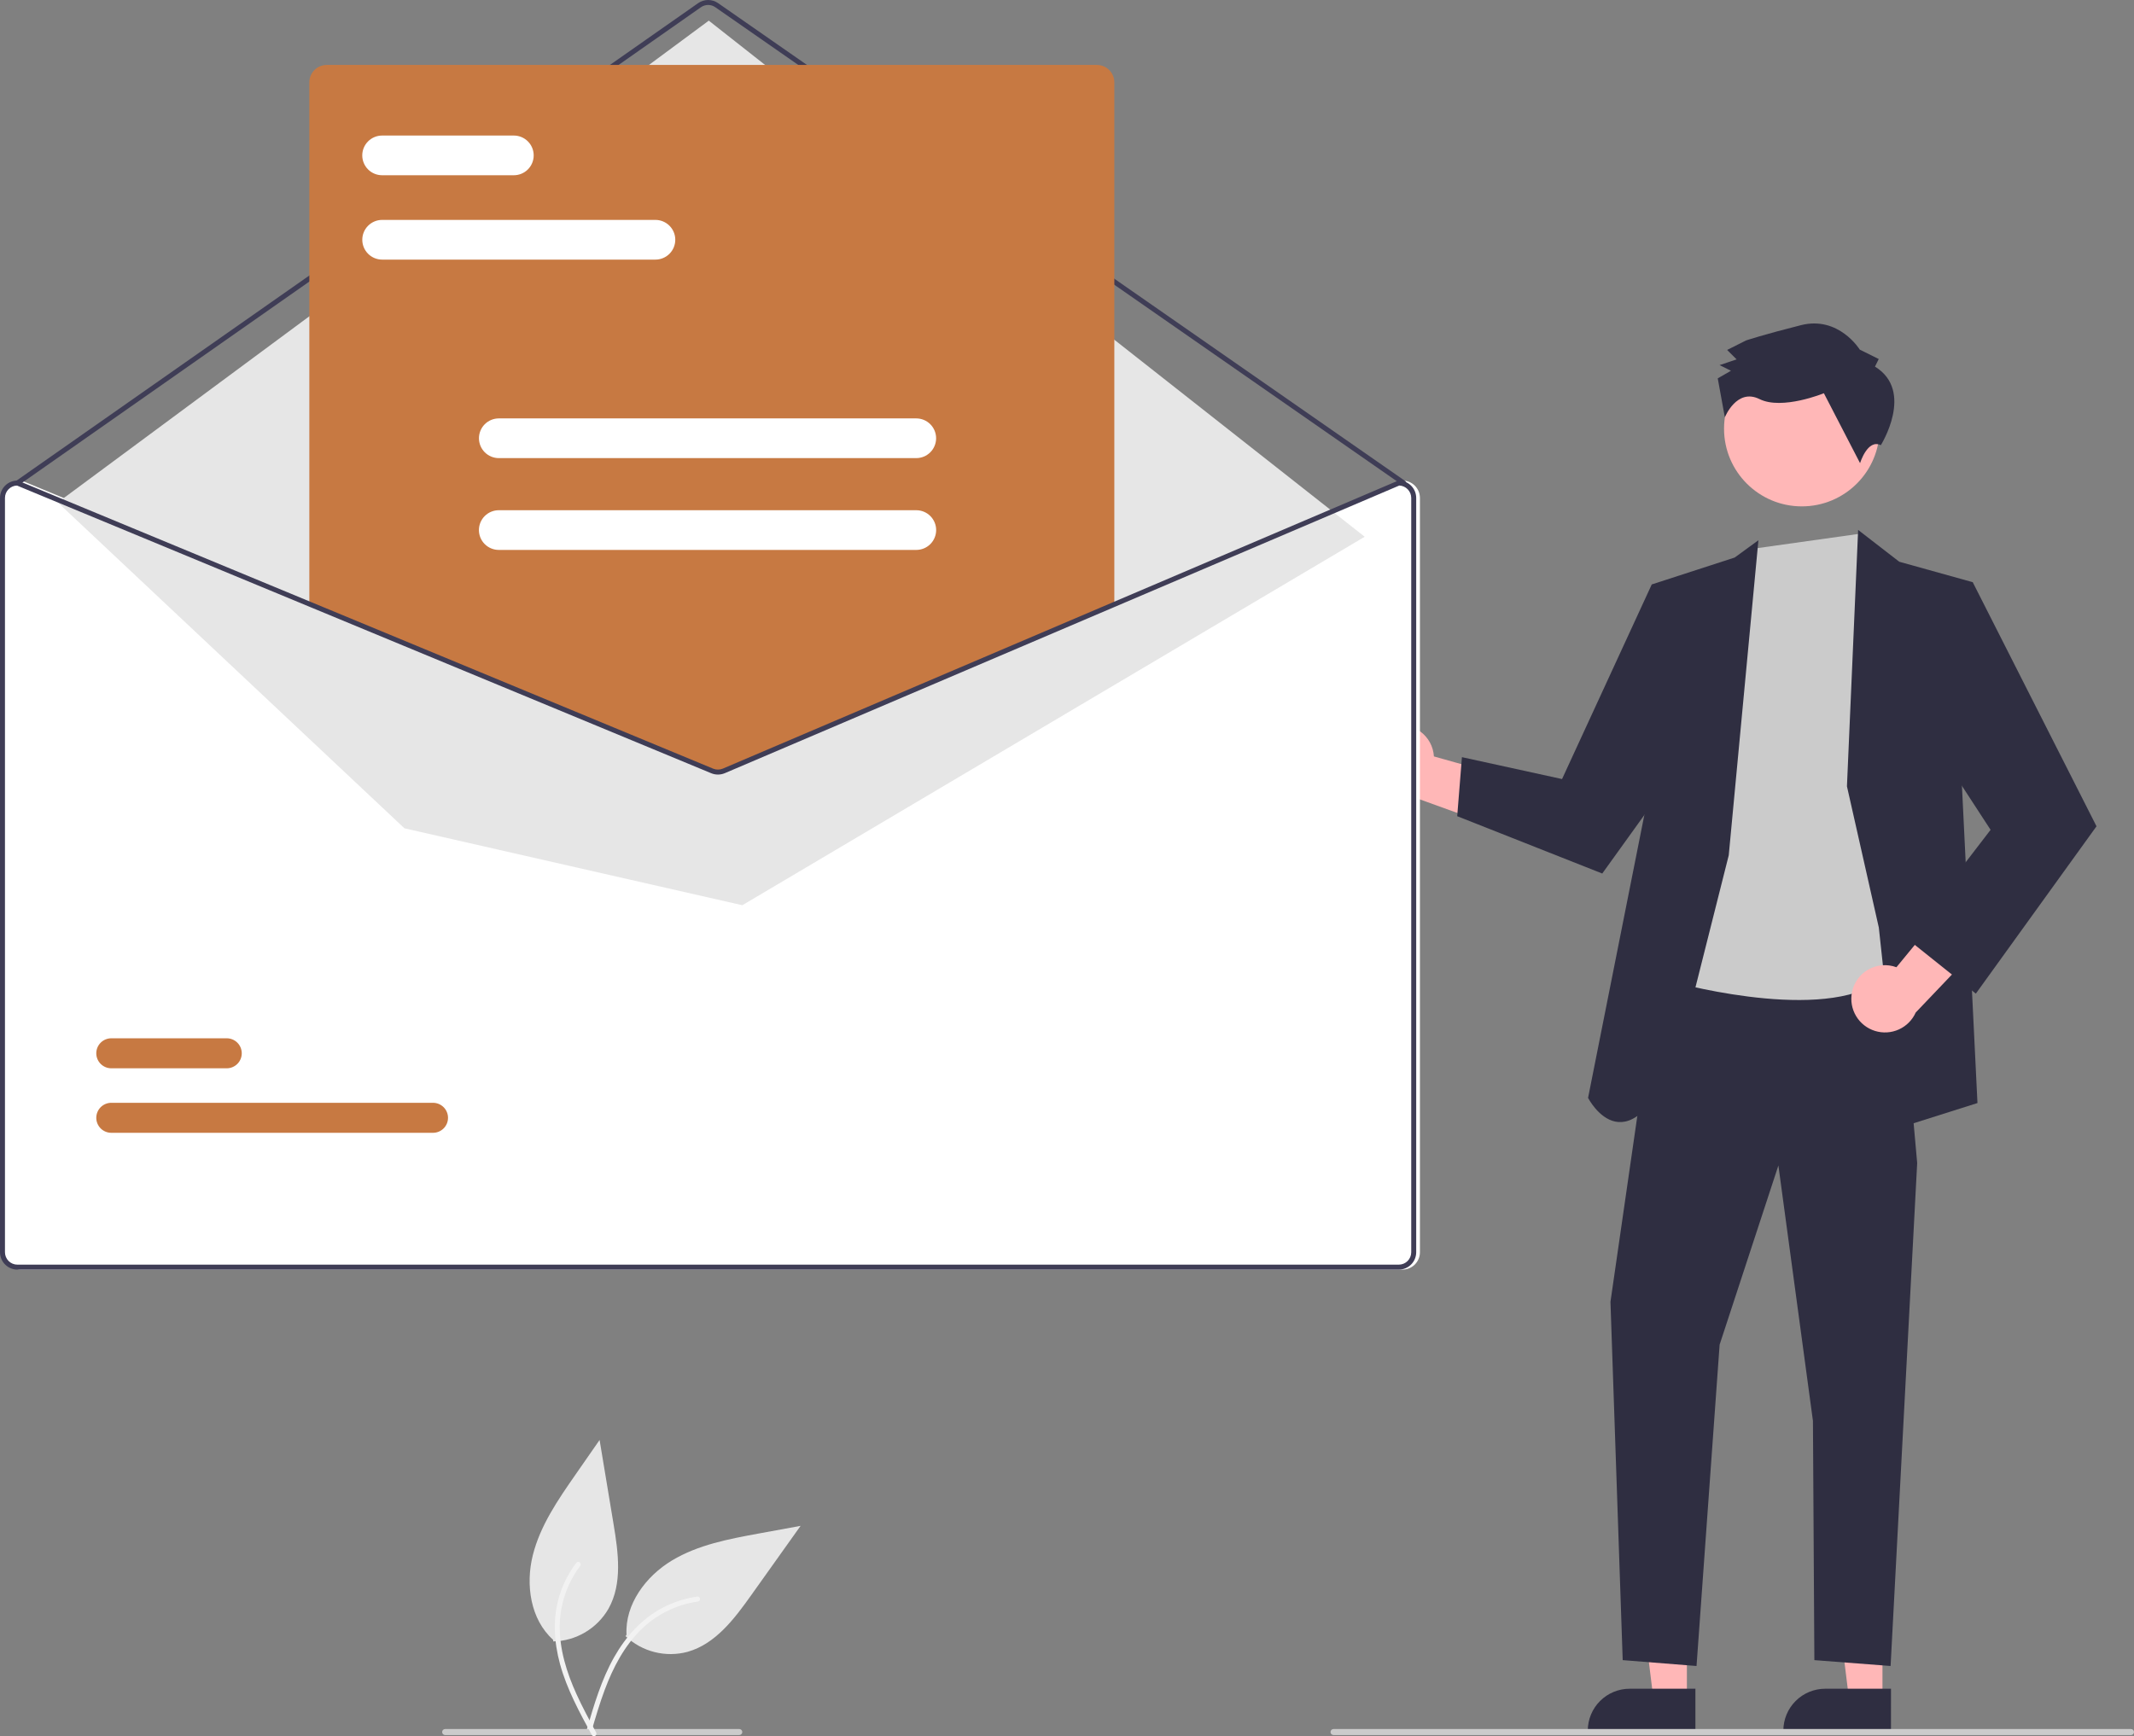
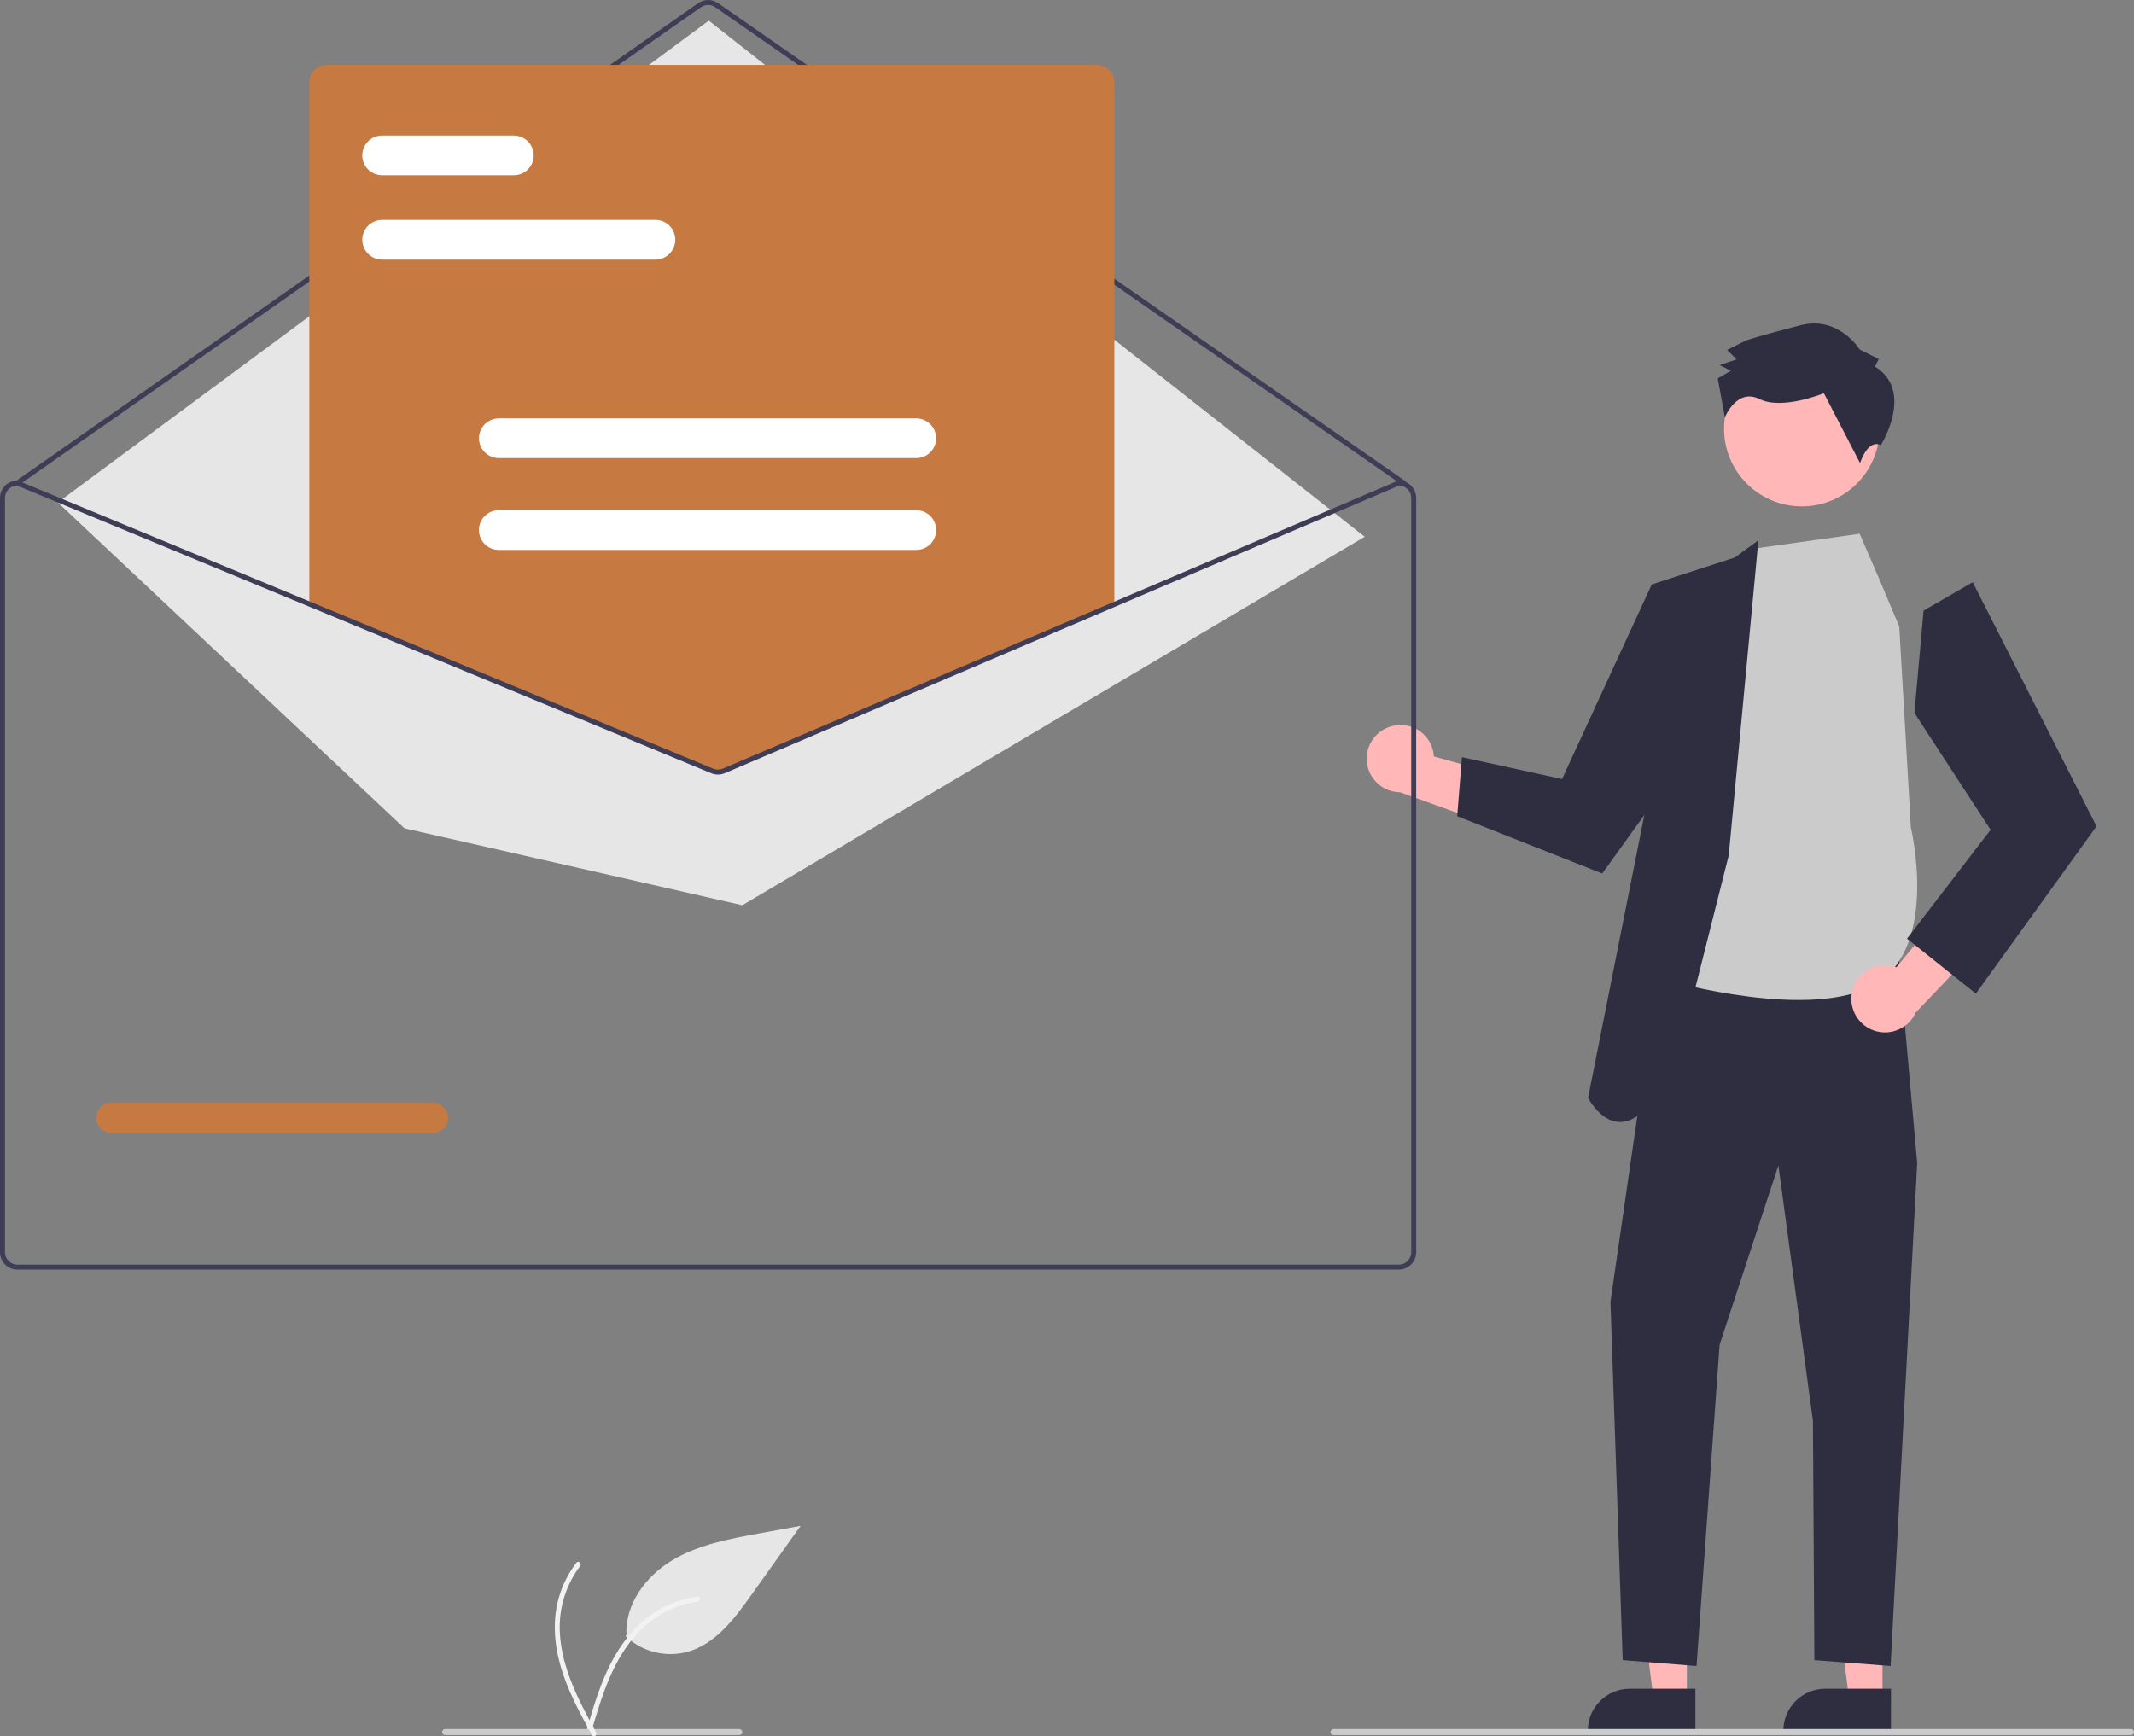
<svg xmlns="http://www.w3.org/2000/svg" width="263" height="214" viewBox="0 0 263 214" fill="none">
  <rect x="0" y="0" width="263" height="214" fill="#808080" stroke="none" />
  <g clip-path="url(#clip0_101_54)">
    <path d="M77.089 201.665C78.092 202.617 79.325 203.295 80.667 203.634C82.009 203.972 83.416 203.96 84.752 203.598C88.177 202.627 90.501 199.541 92.564 196.643L98.667 188.074L93.523 189.016C89.824 189.694 86.033 190.405 82.812 192.343C79.591 194.282 77.01 197.743 77.214 201.493" fill="#E6E6E6" />
    <path d="M72.308 213.208C73.21 210.136 74.117 207.022 75.71 204.222C77.124 201.736 79.057 199.554 81.607 198.198C82.959 197.48 84.427 197.003 85.943 196.788C86.339 196.733 86.403 197.348 86.01 197.403C83.384 197.778 80.945 198.976 79.045 200.824C76.939 202.883 75.557 205.537 74.535 208.268C73.917 209.919 73.418 211.611 72.921 213.303C72.907 213.383 72.862 213.454 72.796 213.502C72.731 213.55 72.649 213.572 72.568 213.562C72.487 213.549 72.414 213.504 72.366 213.438C72.317 213.372 72.297 213.29 72.309 213.209L72.308 213.208Z" fill="#F2F2F2" />
    <path d="M171.635 89.478C172.221 89.337 172.831 89.326 173.422 89.445C174.013 89.565 174.571 89.813 175.055 90.171C175.54 90.53 175.94 90.99 176.228 91.519C176.515 92.049 176.683 92.635 176.719 93.236L190.83 97.198L185.073 102.179L172.555 97.653C171.539 97.647 170.562 97.269 169.807 96.591C169.052 95.912 168.572 94.981 168.459 93.974C168.346 92.966 168.606 91.951 169.192 91.123C169.777 90.294 170.646 89.709 171.635 89.478L171.635 89.478Z" fill="#FFB7B7" />
    <path d="M207.898 209.493L203.784 209.492L201.827 193.646L207.898 193.646L207.898 209.493Z" fill="#FFB7B7" />
    <path d="M208.947 213.475L195.683 213.475V213.307C195.684 211.94 196.227 210.628 197.196 209.661C198.164 208.694 199.477 208.151 200.846 208.151H200.846L208.947 208.151L208.947 213.475Z" fill="#2F2E41" />
    <path d="M232 209.493L227.887 209.492L225.93 193.646L232.001 193.646L232 209.493Z" fill="#FFB7B7" />
    <path d="M233.049 213.475L219.786 213.475V213.307C219.786 211.94 220.33 210.628 221.298 209.661C222.266 208.694 223.579 208.151 224.949 208.151H224.949L233.05 208.151L233.049 213.475Z" fill="#2F2E41" />
    <path d="M204.537 118.54L198.478 160.459L199.987 204.625L209.086 205.348L211.931 165.74L219.174 143.654L223.432 175.137L223.607 204.625L233.002 205.348L236.279 143.355L233.868 116.394L204.537 118.54Z" fill="#2F2E41" />
    <path d="M222.062 62.415C227.355 62.415 231.647 58.129 231.647 52.841C231.647 47.554 227.355 43.267 222.062 43.267C216.768 43.267 212.476 47.554 212.476 52.841C212.476 58.129 216.768 62.415 222.062 62.415Z" fill="#FFB7B7" />
    <path d="M216.153 67.623L205.571 120.87C205.571 120.87 223.388 125.977 231.193 121.262C238.997 116.547 235.5 101.992 235.5 101.992L234.071 77.225L231.429 70.962L229.188 65.792L216.153 67.623Z" fill="#CBCBCB" />
    <path d="M213.056 105.419L216.711 66.589L213.788 68.721L203.567 72.037L202.867 99.374L195.717 135.324C195.717 135.324 200.828 145.285 207.162 128.806L213.056 105.419Z" fill="#2F2E41" />
    <path d="M208.486 76.125L203.567 72.036L192.511 96.025L180.173 93.326L179.59 100.603L197.466 107.669L209.647 90.731L208.486 76.125Z" fill="#2F2E41" />
-     <path d="M227.623 96.92L229.001 65.317L234.071 69.239L243.125 71.76L241.798 96.92L243.708 135.96L234.215 138.963L231.551 114.328L227.623 96.92Z" fill="#2F2E41" />
-     <path d="M228.232 122.359C228.338 121.766 228.573 121.204 228.921 120.712C229.268 120.219 229.719 119.809 230.243 119.51C230.766 119.21 231.349 119.029 231.949 118.979C232.55 118.929 233.155 119.011 233.721 119.22L243.024 107.905L245.277 115.173L236.097 124.803C235.683 125.729 234.944 126.472 234.019 126.889C233.094 127.307 232.047 127.372 231.078 127.07C230.108 126.769 229.283 126.123 228.759 125.255C228.234 124.387 228.047 123.356 228.232 122.359V122.359Z" fill="#FFB7B7" />
+     <path d="M228.232 122.359C228.338 121.766 228.573 121.204 228.921 120.712C229.268 120.219 229.719 119.809 230.243 119.51C230.766 119.21 231.349 119.029 231.949 118.979C232.55 118.929 233.155 119.011 233.721 119.22L243.024 107.905L245.277 115.173L236.097 124.803C235.683 125.729 234.944 126.472 234.019 126.889C233.094 127.307 232.047 127.372 231.078 127.07C230.108 126.769 229.283 126.123 228.759 125.255C228.234 124.387 228.047 123.356 228.232 122.359Z" fill="#FFB7B7" />
    <path d="M237.063 75.268L243.125 71.76L258.379 101.847L243.507 122.473L235.025 115.699L245.325 102.283L235.937 87.874L237.063 75.268Z" fill="#2F2E41" />
    <path d="M231.077 45.188L231.541 44.253L229.203 43.093C229.203 43.093 226.624 38.901 221.956 40.079C217.289 41.257 215.189 41.962 215.189 41.962L212.856 43.134L214.027 44.297L211.927 45.003L213.33 45.699L211.698 46.636L212.576 51.44C212.576 51.44 214.036 47.796 216.842 49.189C219.647 50.581 224.78 48.469 224.78 48.469L229.239 57.088C229.239 57.088 230.158 54.066 231.798 54.872C231.799 54.872 235.988 48.207 231.077 45.188Z" fill="#2F2E41" />
-     <path d="M172.852 59.233H172.791L137.639 74.226L89.543 94.738C89.356 94.817 89.154 94.859 88.95 94.86C88.746 94.861 88.544 94.822 88.355 94.745L38.735 74.183L2.719 59.258L2.664 59.233H2.603C2.035 59.234 1.49 59.46 1.088 59.861C0.686 60.263 0.46 60.807 0.459 61.374V154.35C0.46 154.917 0.686 155.461 1.088 155.863C1.49 156.264 2.035 156.49 2.603 156.49H172.852C173.421 156.49 173.966 156.264 174.367 155.863C174.769 155.461 174.995 154.917 174.996 154.35V61.374C174.995 60.807 174.769 60.263 174.367 59.861C173.966 59.46 173.421 59.234 172.852 59.233Z" fill="white" />
    <path d="M173.005 59.845C172.943 59.845 172.882 59.826 172.831 59.79L88.147 0.885C87.889 0.706 87.583 0.611 87.269 0.611C86.956 0.612 86.65 0.708 86.393 0.887L2.319 59.79C2.253 59.836 2.171 59.854 2.091 59.84C2.011 59.826 1.94 59.781 1.893 59.715C1.846 59.648 1.828 59.566 1.842 59.486C1.856 59.407 1.901 59.336 1.968 59.289L86.041 0.387C86.401 0.136 86.829 0.001 87.269 2.90145e-06C87.707 -0.001 88.136 0.133 88.497 0.383L173.181 59.288C173.234 59.325 173.274 59.379 173.295 59.441C173.316 59.502 173.317 59.569 173.298 59.631C173.278 59.693 173.239 59.747 173.187 59.786C173.134 59.824 173.071 59.845 173.005 59.845L173.005 59.845Z" fill="#3F3D56" />
    <path d="M7.123 61.933L87.353 2.544L168.191 66.159L91.486 111.576L49.843 102.095L7.123 61.933Z" fill="#E6E6E6" />
    <path d="M53.358 139.628H13.723C13.479 139.629 13.238 139.582 13.013 139.489C12.788 139.397 12.583 139.261 12.411 139.09C12.238 138.918 12.101 138.714 12.008 138.49C11.914 138.265 11.866 138.025 11.866 137.782C11.865 137.539 11.913 137.298 12.006 137.073C12.099 136.848 12.235 136.644 12.407 136.472C12.579 136.3 12.783 136.164 13.008 136.071C13.233 135.977 13.474 135.929 13.717 135.929H53.358C53.601 135.929 53.842 135.976 54.068 136.068C54.293 136.161 54.497 136.297 54.67 136.468C54.842 136.64 54.979 136.844 55.073 137.068C55.166 137.292 55.215 137.533 55.215 137.776C55.215 138.019 55.168 138.26 55.075 138.485C54.982 138.709 54.846 138.914 54.673 139.086C54.502 139.258 54.297 139.394 54.072 139.487C53.848 139.581 53.607 139.628 53.363 139.628H53.358Z" fill="#C77942" />
-     <path d="M27.943 131.677H13.723C13.479 131.677 13.238 131.63 13.013 131.538C12.788 131.445 12.583 131.309 12.411 131.138C12.238 130.966 12.101 130.762 12.008 130.538C11.914 130.314 11.866 130.073 11.866 129.83C11.865 129.587 11.913 129.346 12.006 129.121C12.099 128.897 12.235 128.692 12.407 128.52C12.579 128.348 12.783 128.212 13.008 128.119C13.233 128.026 13.474 127.978 13.717 127.978H27.943C28.433 127.977 28.904 128.172 29.251 128.518C29.599 128.864 29.794 129.334 29.795 129.824C29.796 130.314 29.602 130.785 29.255 131.132C28.909 131.479 28.439 131.675 27.948 131.677H27.943Z" fill="#C77942" />
    <path d="M88.481 95.012C88.18 95.012 87.881 94.954 87.602 94.84L38.123 74.334V10.146C38.123 9.579 38.349 9.034 38.751 8.633C39.153 8.232 39.698 8.006 40.266 8.005H135.189C135.758 8.006 136.302 8.232 136.704 8.633C137.106 9.034 137.332 9.579 137.333 10.146V74.379L137.24 74.418L89.386 94.83C89.1 94.951 88.792 95.012 88.481 95.012Z" fill="#C77942" />
    <path d="M172.393 59.233H172.332L137.18 74.226L89.084 94.738C88.896 94.817 88.695 94.859 88.491 94.859C88.287 94.861 88.085 94.822 87.896 94.745L38.276 74.183L2.26 59.258L2.205 59.233H2.143C1.575 59.234 1.03 59.46 0.628 59.861C0.227 60.263 0.001 60.807 0 61.374V154.35C0.001 154.917 0.227 155.461 0.628 155.863C1.03 156.264 1.575 156.49 2.143 156.49H172.393C172.961 156.49 173.506 156.264 173.908 155.863C174.31 155.461 174.536 154.917 174.537 154.35V61.374C174.536 60.807 174.31 60.263 173.908 59.861C173.506 59.46 172.961 59.234 172.393 59.233ZM173.924 154.35C173.924 154.755 173.763 155.144 173.476 155.431C173.188 155.717 172.799 155.879 172.393 155.879H2.143C1.737 155.879 1.348 155.717 1.061 155.431C0.774 155.144 0.613 154.755 0.612 154.35V61.374C0.613 60.979 0.767 60.599 1.041 60.314C1.315 60.029 1.69 59.861 2.085 59.845L38.276 74.844L87.66 95.31C88.195 95.528 88.794 95.524 89.326 95.301L137.18 74.889L172.454 59.845C172.849 59.862 173.222 60.031 173.496 60.315C173.77 60.6 173.923 60.98 173.924 61.374L173.924 154.35Z" fill="#3F3D56" />
    <path d="M80.778 31.999H47.095C46.446 31.998 45.824 31.739 45.366 31.281C44.907 30.822 44.65 30.2 44.65 29.552C44.65 28.904 44.907 28.282 45.366 27.824C45.824 27.365 46.446 27.107 47.095 27.105H80.778C81.427 27.107 82.049 27.365 82.507 27.824C82.966 28.282 83.223 28.904 83.223 29.552C83.223 30.2 82.966 30.822 82.507 31.281C82.049 31.739 81.427 31.998 80.778 31.999Z" fill="white" />
    <path d="M63.324 21.6H47.095C46.446 21.6 45.822 21.343 45.363 20.884C44.904 20.425 44.646 19.802 44.646 19.154C44.646 18.505 44.904 17.882 45.363 17.424C45.822 16.965 46.446 16.707 47.095 16.707H63.324C63.974 16.707 64.597 16.965 65.056 17.424C65.516 17.882 65.774 18.505 65.774 19.154C65.774 19.802 65.516 20.425 65.056 20.884C64.597 21.343 63.974 21.6 63.324 21.6Z" fill="white" />
    <path d="M112.92 56.466H61.477C60.828 56.466 60.204 56.208 59.745 55.749C59.286 55.291 59.028 54.668 59.028 54.019C59.028 53.37 59.286 52.748 59.745 52.289C60.204 51.83 60.828 51.572 61.477 51.572H112.92C113.569 51.572 114.192 51.83 114.652 52.289C115.111 52.748 115.369 53.37 115.369 54.019C115.369 54.668 115.111 55.291 114.652 55.749C114.192 56.208 113.569 56.466 112.92 56.466Z" fill="white" />
    <path d="M112.92 67.782H61.477C61.155 67.783 60.836 67.72 60.538 67.597C60.241 67.474 59.97 67.294 59.742 67.067C59.514 66.84 59.334 66.57 59.21 66.273C59.087 65.976 59.023 65.657 59.023 65.335C59.023 65.014 59.087 64.695 59.21 64.398C59.334 64.101 59.514 63.831 59.742 63.604C59.97 63.377 60.241 63.196 60.538 63.074C60.836 62.951 61.155 62.888 61.477 62.889H112.92C113.242 62.888 113.561 62.951 113.858 63.074C114.156 63.196 114.427 63.377 114.655 63.604C114.882 63.831 115.063 64.101 115.187 64.398C115.31 64.695 115.374 65.014 115.374 65.335C115.374 65.657 115.31 65.976 115.187 66.273C115.063 66.57 114.882 66.84 114.655 67.067C114.427 67.294 114.156 67.474 113.858 67.597C113.561 67.72 113.242 67.783 112.92 67.782Z" fill="white" />
    <path d="M262.626 213.862H164.349C164.25 213.862 164.155 213.822 164.085 213.752C164.015 213.682 163.976 213.587 163.976 213.488C163.976 213.389 164.015 213.295 164.085 213.225C164.155 213.155 164.25 213.115 164.349 213.115H262.626C262.725 213.115 262.82 213.155 262.891 213.225C262.961 213.295 263 213.389 263 213.488C263 213.587 262.961 213.682 262.891 213.752C262.82 213.822 262.725 213.862 262.626 213.862Z" fill="#CBCBCB" />
    <path d="M91.109 213.862H54.862C54.763 213.862 54.668 213.822 54.598 213.752C54.528 213.682 54.489 213.587 54.489 213.488C54.489 213.389 54.528 213.295 54.598 213.225C54.668 213.155 54.763 213.115 54.862 213.115H91.109C91.208 213.115 91.303 213.155 91.373 213.225C91.443 213.295 91.482 213.389 91.482 213.488C91.482 213.587 91.443 213.682 91.373 213.752C91.303 213.822 91.208 213.862 91.109 213.862Z" fill="#CBCBCB" />
-     <path d="M68.19 202.322C69.574 202.29 70.927 201.903 72.117 201.198C73.308 200.492 74.297 199.493 74.989 198.295C76.731 195.194 76.2 191.37 75.617 187.862L73.895 177.488L70.913 181.778C68.768 184.864 66.582 188.038 65.667 191.682C64.751 195.325 65.365 199.596 68.158 202.112" fill="#E6E6E6" />
    <path d="M72.95 213.874C71.42 211.061 69.865 208.214 69.017 205.107C68.265 202.347 68.095 199.439 68.945 196.681C69.397 195.22 70.101 193.848 71.025 192.628C71.266 192.31 71.746 192.7 71.506 193.017C69.909 195.132 69.026 197.699 68.983 200.348C68.943 203.291 69.837 206.146 71.041 208.802C71.769 210.409 72.609 211.96 73.452 213.509C73.498 213.576 73.516 213.658 73.504 213.739C73.491 213.819 73.448 213.892 73.384 213.941C73.317 213.989 73.234 214.009 73.153 213.996C73.072 213.984 73 213.94 72.951 213.874L72.95 213.874Z" fill="#F2F2F2" />
  </g>
  <defs>
    <clipPath id="clip0_101_54">
      <rect width="263" height="214" fill="white" />
    </clipPath>
  </defs>
</svg>